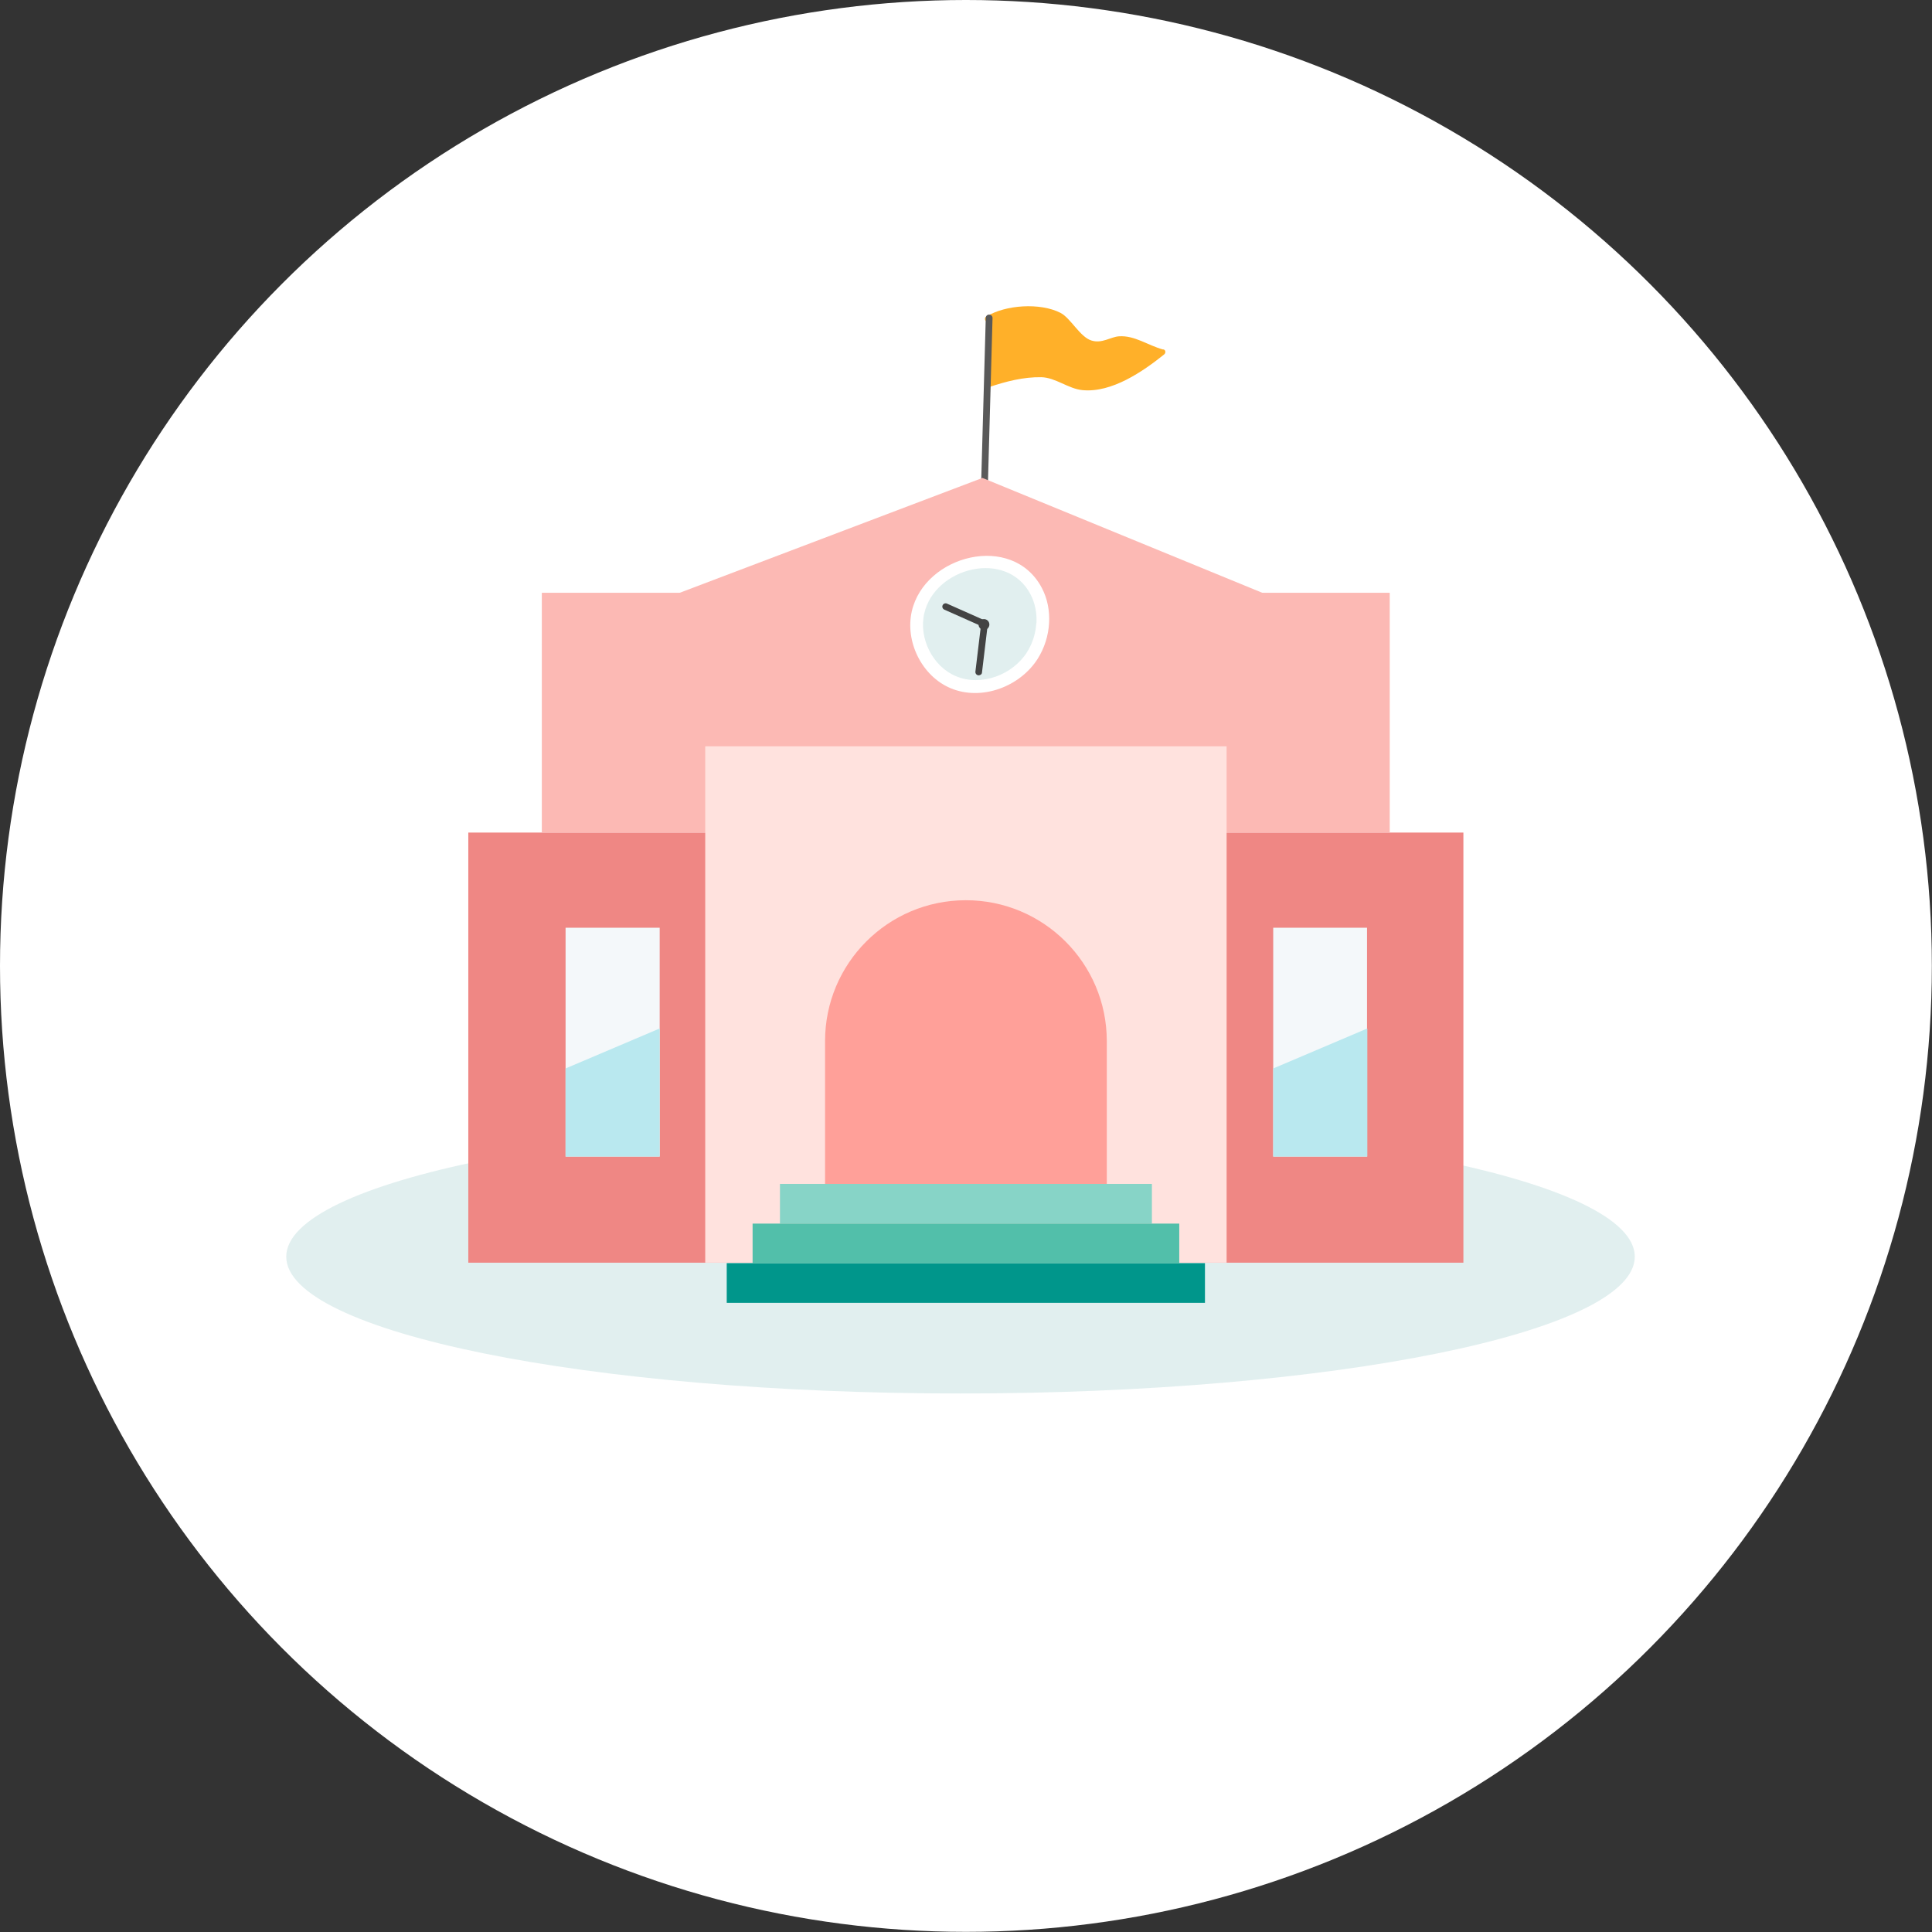
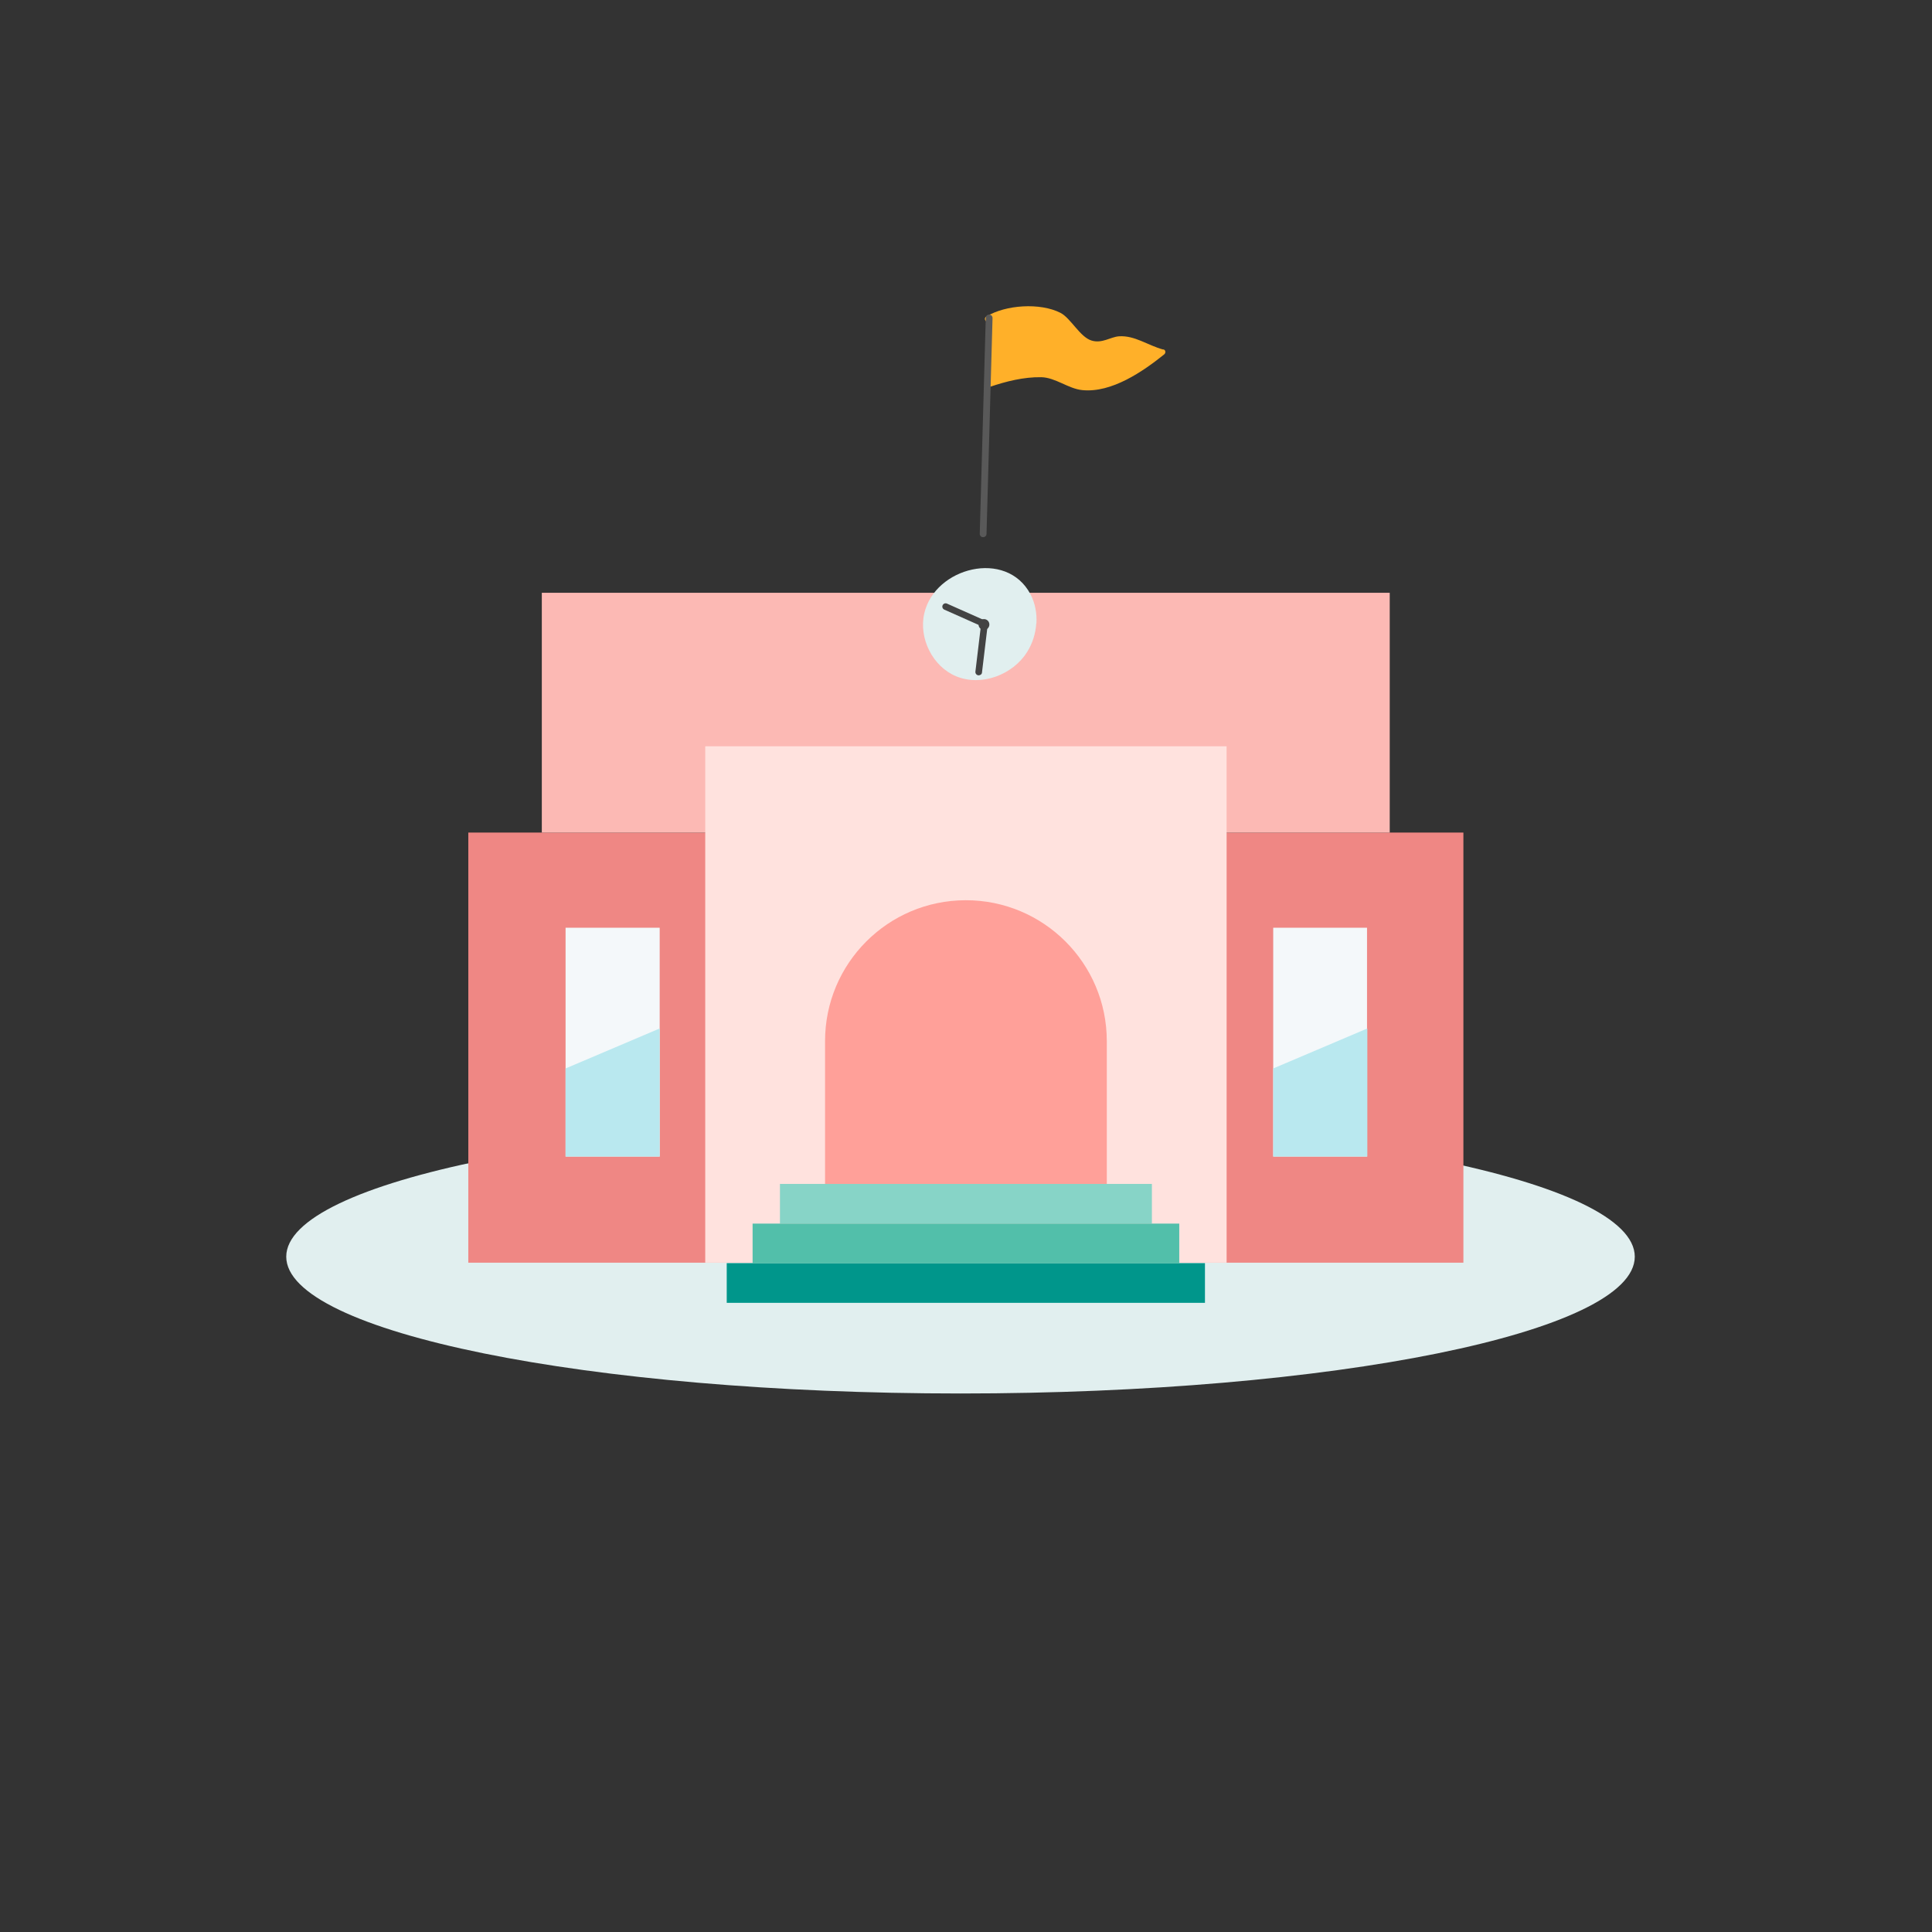
<svg xmlns="http://www.w3.org/2000/svg" id="_圖層_2" width="128.51" height="128.51" viewBox="0 0 128.51 128.51">
  <rect x="0" y="0" width="128.51" height="128.51" fill="#333333" stroke="none" />
  <defs>
    <style>.cls-1{fill:#ffb029;}.cls-1,.cls-2,.cls-3,.cls-4,.cls-5,.cls-6,.cls-7,.cls-8,.cls-9,.cls-10,.cls-11,.cls-12,.cls-13,.cls-14{stroke-width:0px;}.cls-2{fill:#f4f8fa;}.cls-3{fill:#434343;}.cls-4{fill:#00968b;}.cls-5{fill:#595959;}.cls-6{fill:#fcb9b4;}.cls-7{fill:#e1efef;}.cls-8{fill:#ffe2de;}.cls-9{fill:#ef8784;}.cls-10{fill:#87d4c7;}.cls-11{fill:#52bfaa;}.cls-12{fill:#b9e8ef;}.cls-13{fill:#fff;}.cls-14{fill:#ffa099;}</style>
  </defs>
  <g id="_圖層_1-2">
-     <circle class="cls-13" cx="64.25" cy="64.25" r="64.25" />
    <path class="cls-7" d="M63.89,74.5c-24.77,0-44.85,4.07-44.85,9.09s20.08,9.1,44.85,9.1,44.85-4.07,44.85-9.1-20.08-9.09-44.85-9.09Z" />
    <path class="cls-1" d="M77.37,23.25c-1.03-.28-1.89-.95-2.94-.88-.56.04-1.13.5-1.83.28-.76-.23-1.38-1.49-2.06-1.84-1.35-.69-3.66-.54-4.94.25-.13.08-.1.25,0,.32-.02.72-.03,3.46-.02,4.18,0,.12.12.22.24.18,1.09-.37,2.27-.67,3.44-.65.95.02,1.8.77,2.74.86,1.95.19,4.02-1.24,5.43-2.37.13-.1.11-.3-.04-.34Z" />
    <path class="cls-5" d="M65.39,35.73s0,0-.01,0c-.12,0-.22-.11-.21-.24l.4-14.35c0-.12.11-.23.24-.21.12,0,.22.11.21.24l-.4,14.35c0,.12-.11.21-.22.21Z" />
-     <path class="cls-6" d="M36.04,42.91l29.31-11.12,27.09,11.12s-26.8,4.17-27.23,4.17-29.18-4.17-29.18-4.17Z" />
    <rect class="cls-9" x="31.15" y="55.38" width="66.19" height="28.61" />
    <rect class="cls-6" x="36.04" y="39.43" width="56.4" height="15.95" />
    <rect class="cls-2" x="84.69" y="61.71" width="6.24" height="15.22" />
    <rect class="cls-2" x="37.62" y="61.71" width="6.26" height="15.22" />
    <rect class="cls-8" x="46.91" y="49.64" width="34.68" height="34.35" />
    <path class="cls-14" d="M73.62,69.25v9.5s-18.74,0-18.74,0v-9.5c0-5.17,4.18-9.36,9.35-9.37h0c5.18-.01,9.39,4.19,9.39,9.37Z" />
    <rect class="cls-10" x="51.88" y="78.75" width="24.74" height="2.64" />
    <rect class="cls-4" x="48.34" y="84.02" width="31.81" height="2.64" />
    <rect class="cls-11" x="50.06" y="81.39" width="28.38" height="2.64" />
-     <path class="cls-13" d="M69.78,41.47c.05-.82-.1-1.65-.49-2.38-1.96-3.68-7.78-2.18-8.64,1.57-.46,2.02.67,4.32,2.59,5.12,2.05.86,4.61-.1,5.79-1.97.44-.7.7-1.52.75-2.34Z" />
    <path class="cls-7" d="M68.94,41.46c.04-.67-.09-1.35-.4-1.94-1.6-3.01-6.36-1.78-7.06,1.28-.38,1.65.55,3.53,2.11,4.18,1.67.7,3.77-.08,4.73-1.61.36-.57.57-1.24.61-1.91Z" />
    <path class="cls-3" d="M65.81,41.54c0-.2-.16-.36-.36-.36s-.36.16-.36.36.16.36.36.36.36-.16.36-.36Z" />
    <path class="cls-3" d="M65.35,41.66s-.06,0-.09-.02l-2.45-1.09c-.11-.05-.16-.18-.11-.29.05-.11.18-.16.29-.11l2.45,1.09c.11.05.16.18.11.29-.04.08-.12.13-.2.13Z" />
    <path class="cls-3" d="M65.1,44.92s-.01,0-.02,0c-.12-.01-.21-.12-.2-.24l.36-3c0-.12.12-.21.24-.2.12.01.21.12.2.24l-.36,3c0,.12-.11.2-.22.2Z" />
    <polygon class="cls-12" points="90.95 68.41 90.95 76.93 84.69 76.93 84.69 71.07 90.95 68.41" />
    <polygon class="cls-12" points="43.88 68.41 43.88 76.93 37.62 76.93 37.62 71.07 43.88 68.41" />
  </g>
</svg>